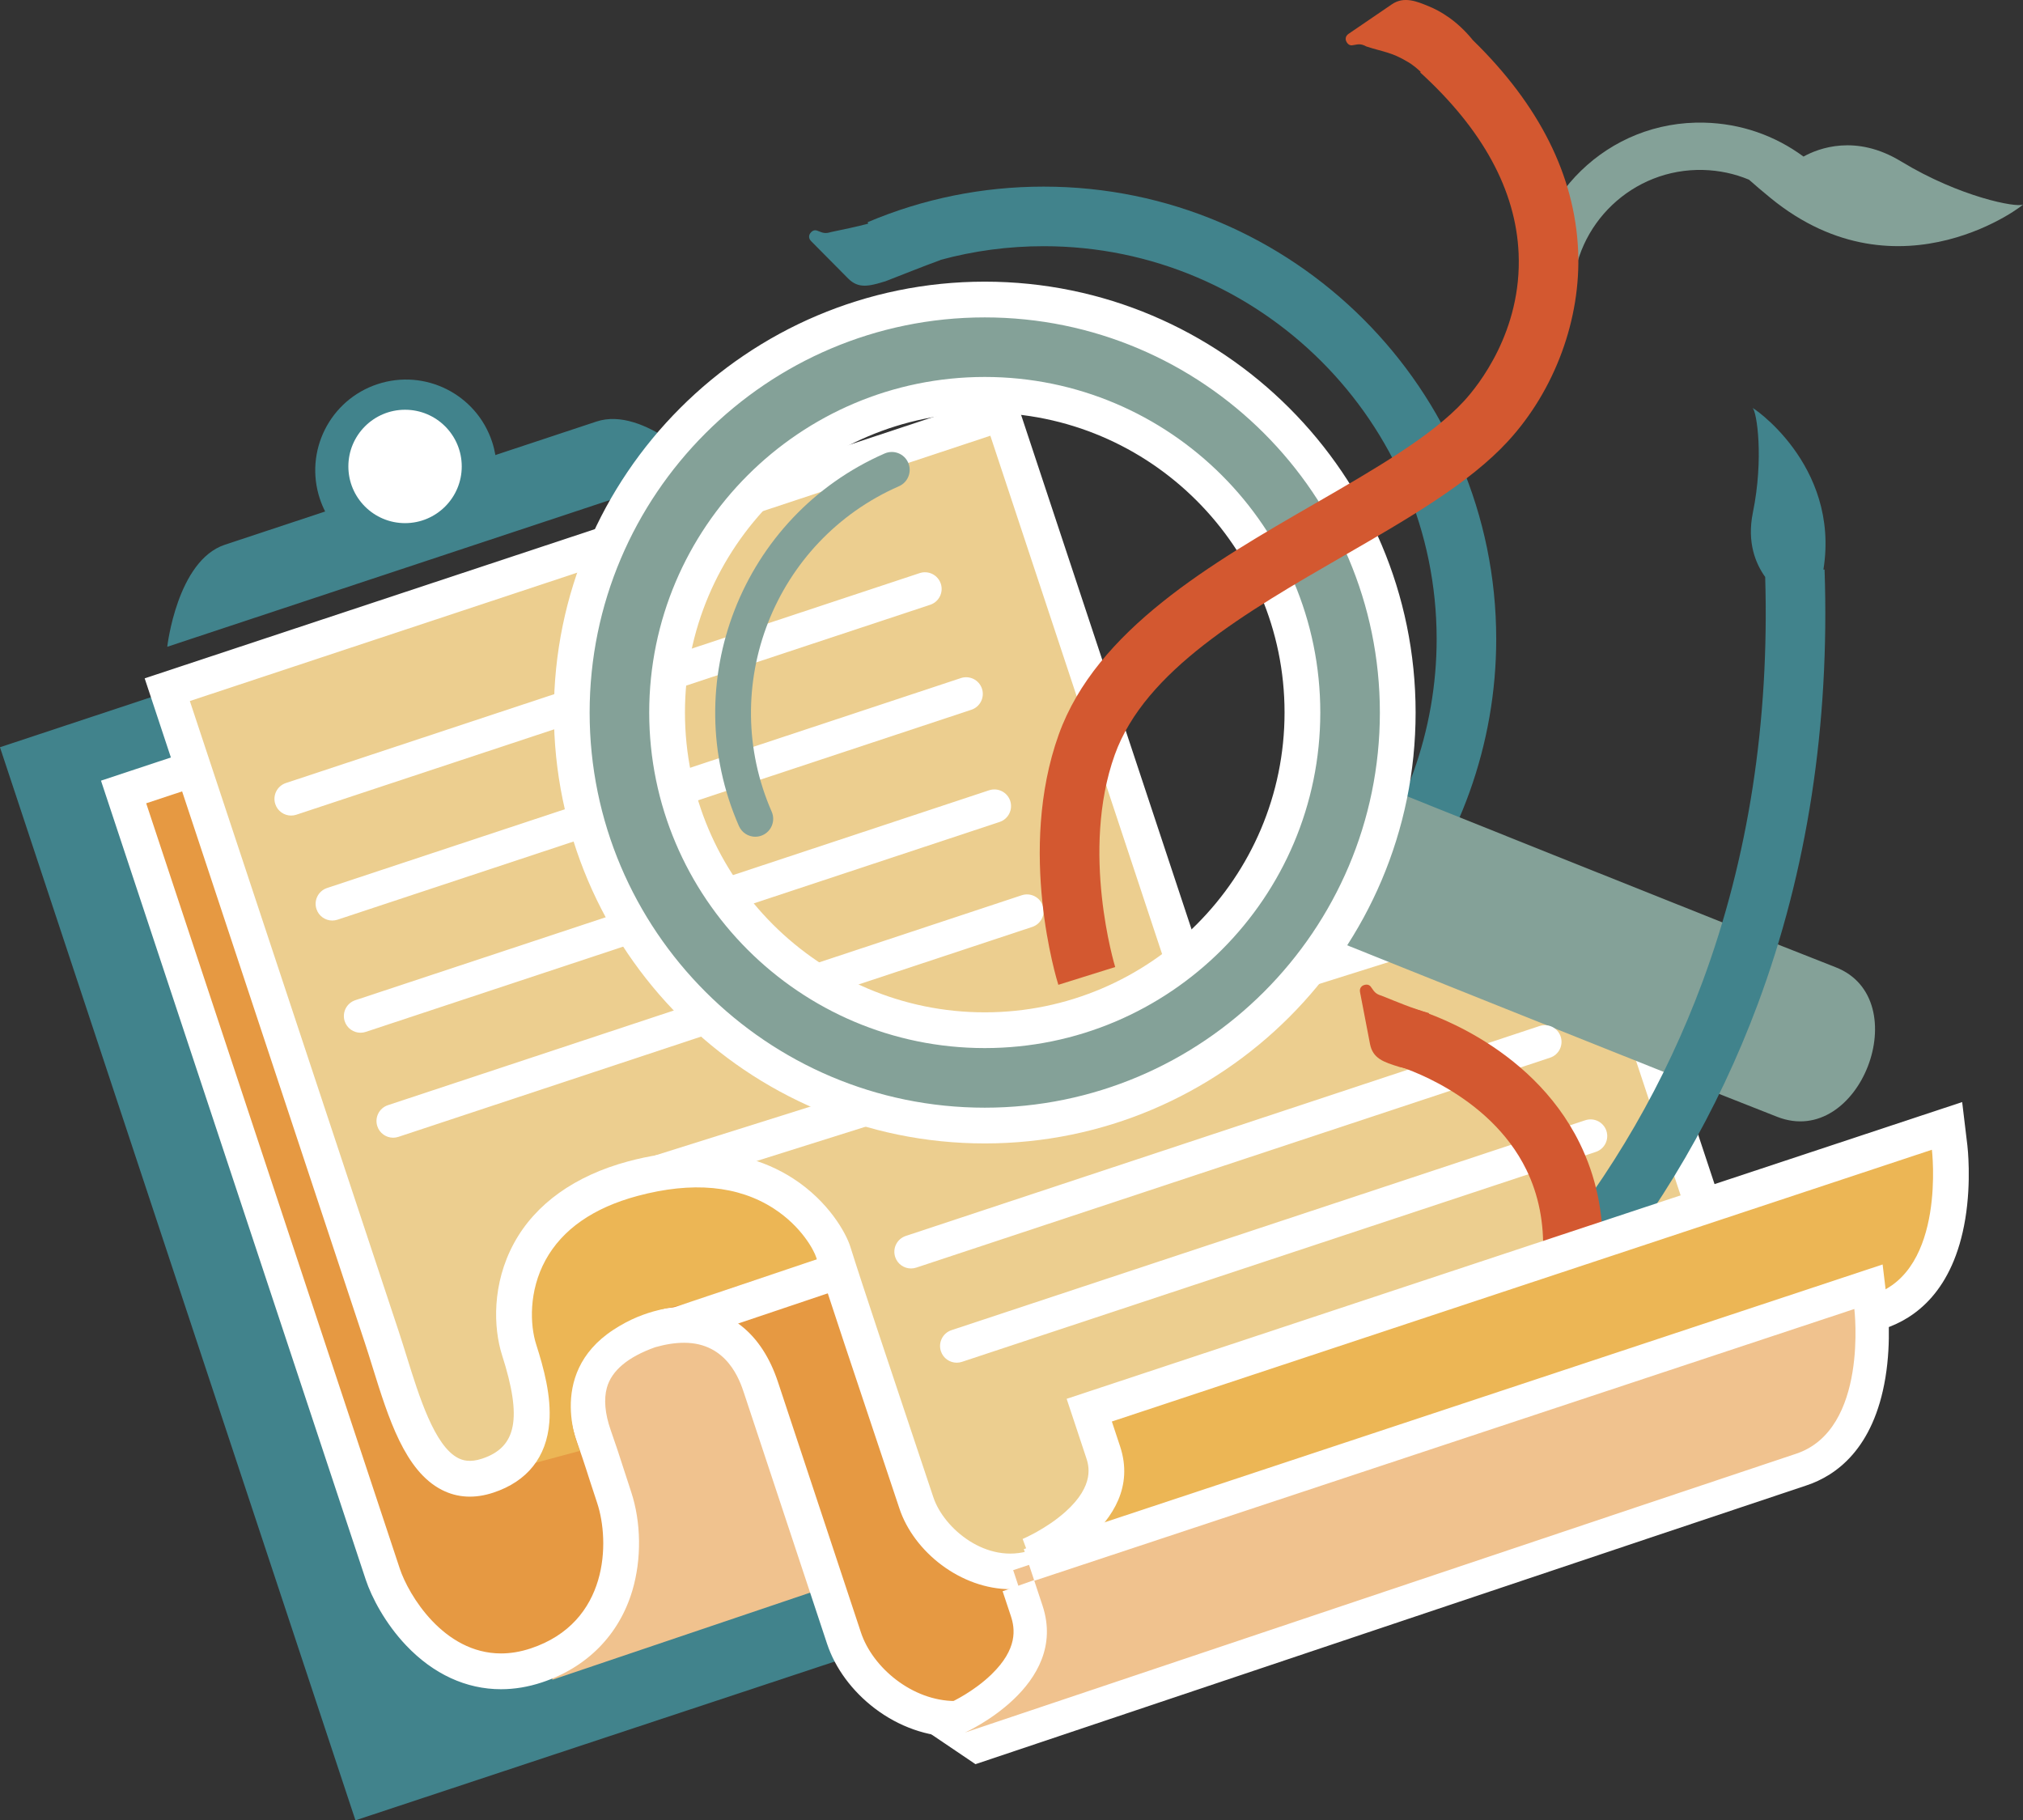
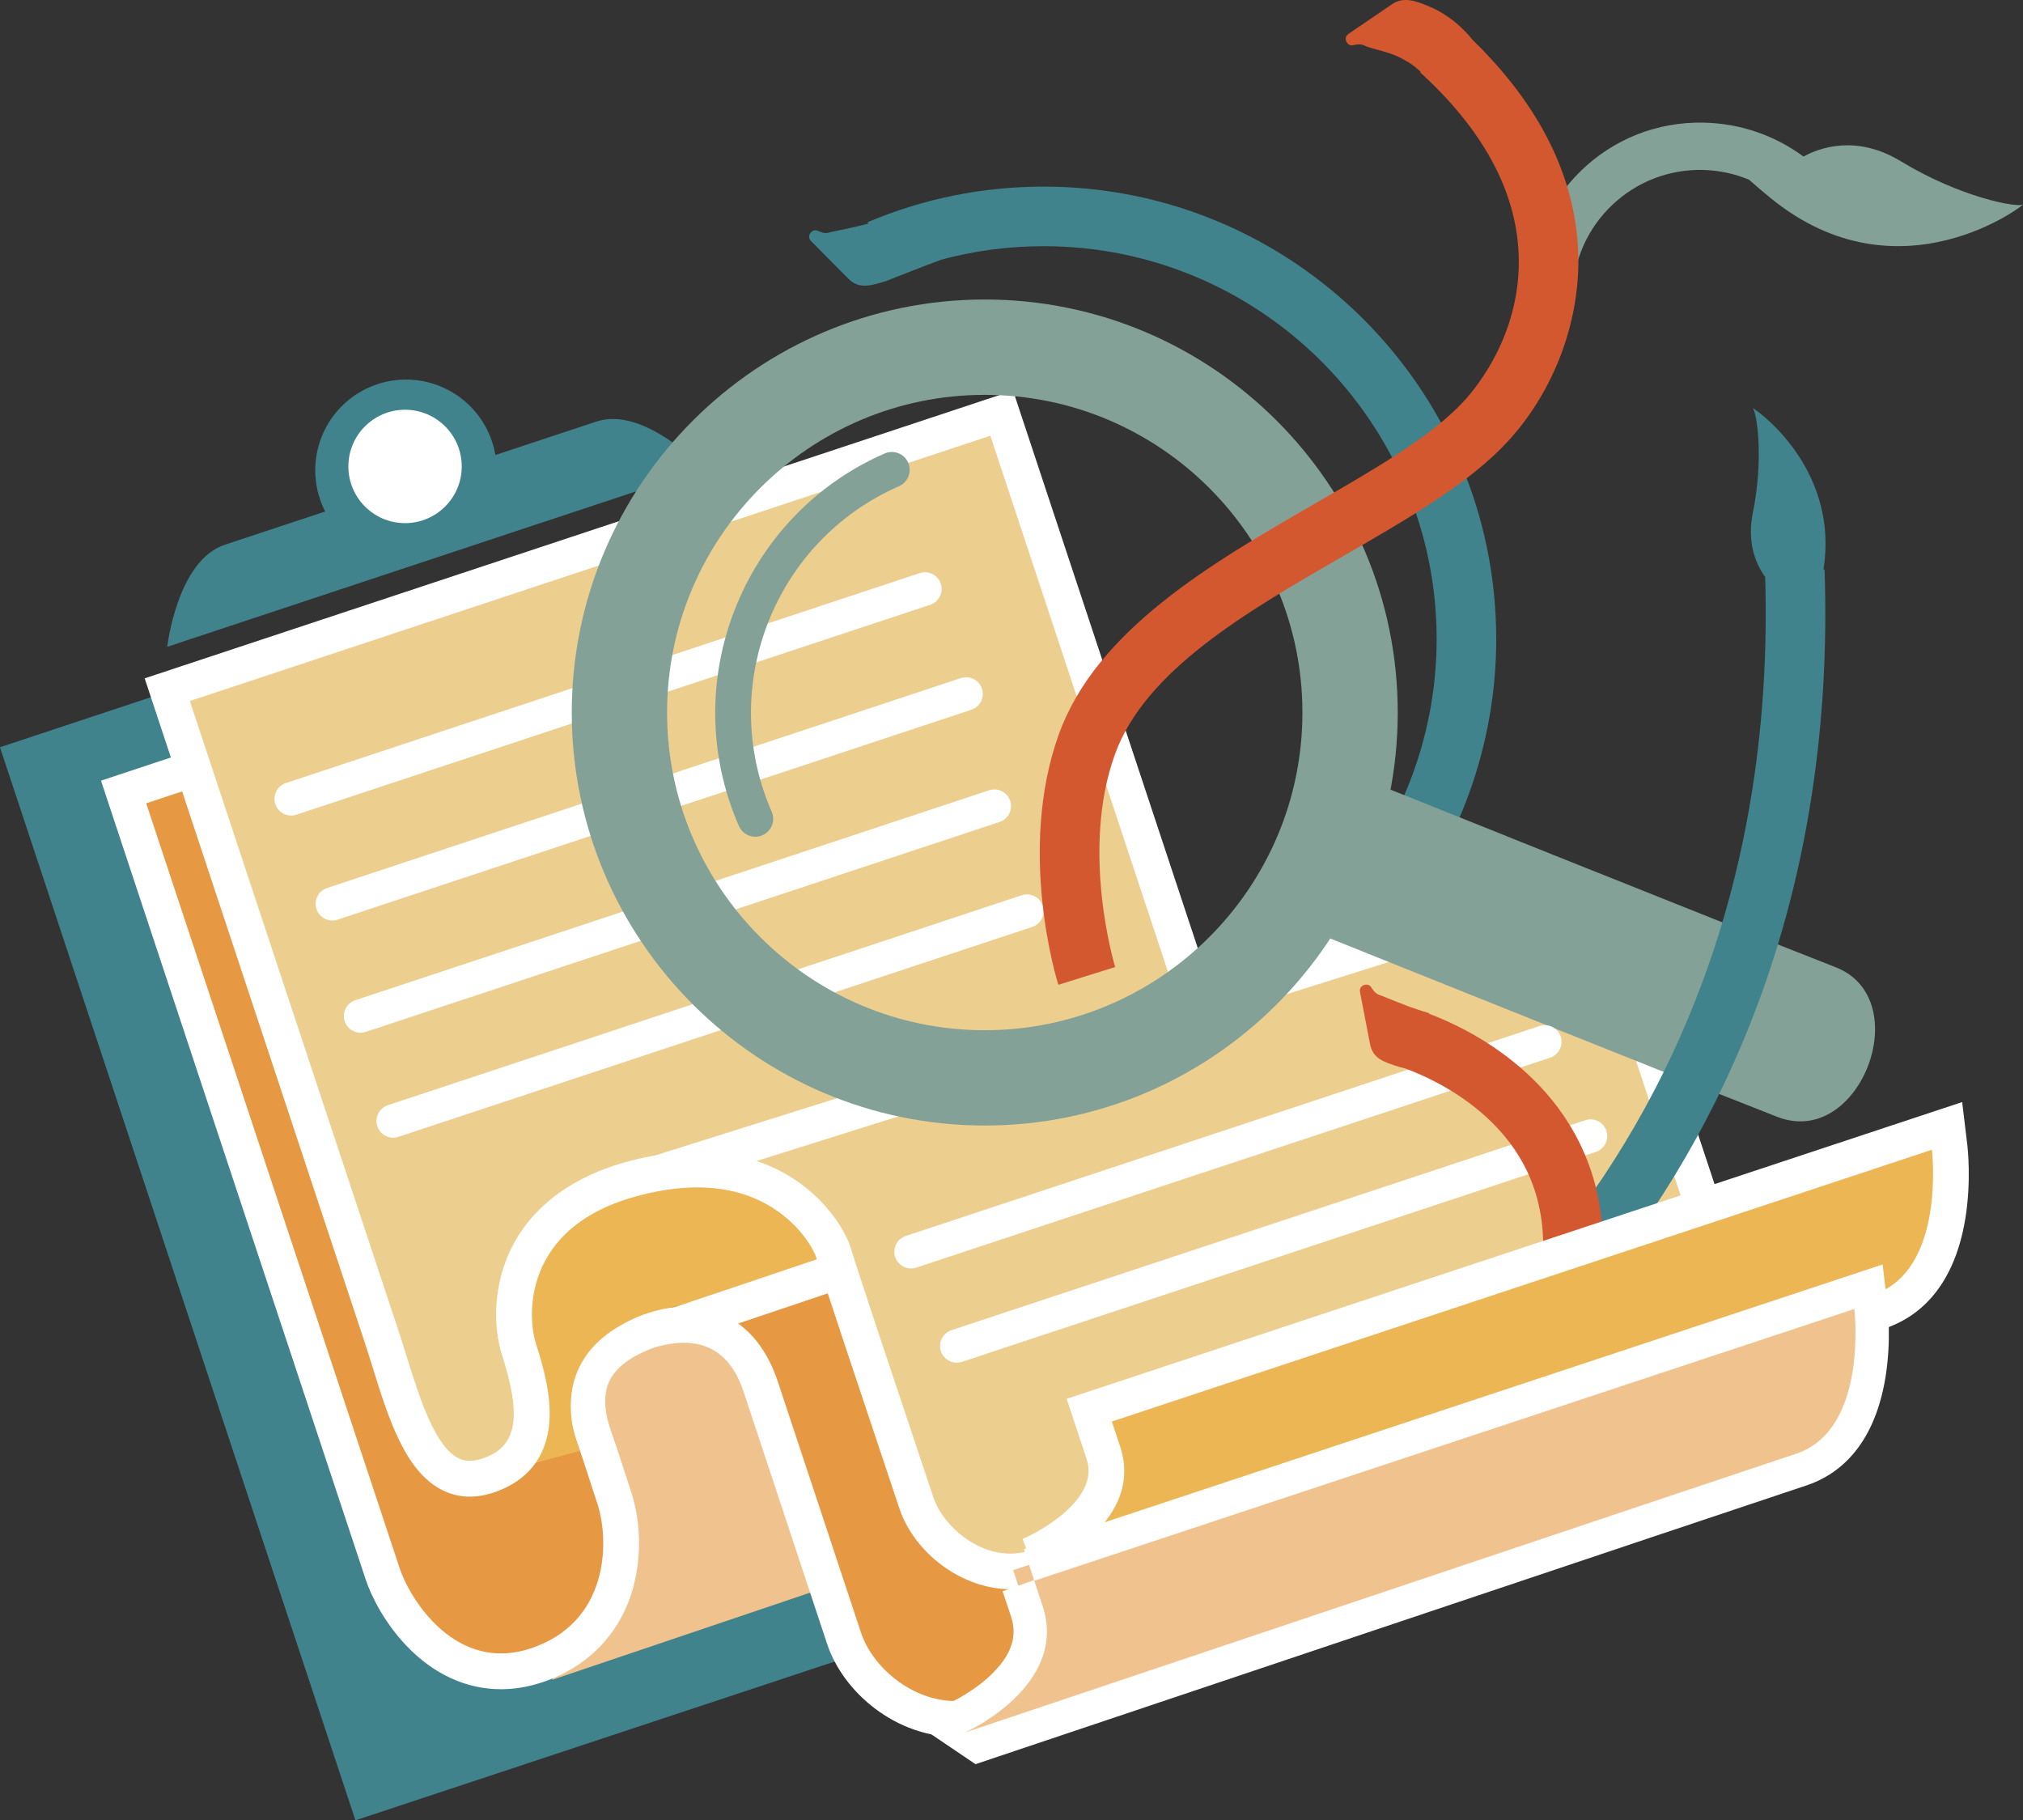
<svg xmlns="http://www.w3.org/2000/svg" viewBox="0 0 848.95 763.83">
  <rect x="0" y="0" width="848.95" height="763.83" fill="#333333" stroke="none" />
  <defs>
    <style>.d{fill:#f7f7f7;}.e{fill:#ecce8f;}.f{fill:#ecb655;}.g{fill:#fff;}.h{fill:#e69942;}.i{fill:#f0c28e;}.j{fill:#84a198;}.k{fill:#d35830;}.l{fill:#41838c;}</style>
  </defs>
  <g id="a" />
  <g id="b">
    <g id="c">
      <g>
        <path class="l" d="M438.01,78.31c-25.63,0-50.5,5.02-73.91,14.93l.25,.6c-5.18,1.41-10.33,2.4-15.65,3.54-2.21,.71-3.36,.39-5.14-.36-1.15-.53-2.09-.64-3.15,.4-1.16,1.14-1.16,2.61-.02,3.77,5.18,5.22,10.35,10.45,15.53,15.67,4.38,4.42,8.86,3.24,15.73,1.14,7.89-3.05,15.02-5.97,23.02-8.88l-.07-.04c14.05-3.83,28.58-5.77,43.41-5.77,90.92,0,164.88,73.96,164.88,164.88,0,38.17-13.34,75.38-37.57,104.78l19.29,15.9c27.91-33.86,43.28-76.72,43.28-120.68,0-104.7-85.18-189.88-189.88-189.88Z" />
        <rect class="l" x="64.7" y="240.1" width="390.49" height="474.36" transform="translate(-136.94 105.99) rotate(-18.33)" />
        <polygon class="i" points="231.81 704.86 477.46 621.85 435.11 501 264.57 558.17 223.34 599.26 231.81 704.86" />
        <g>
          <path class="l" d="M70.19,271.4s4.08-36.15,24.18-42.82l42.01-13.92,.07-.02c-.86-1.69-1.6-3.48-2.22-5.32-6.61-19.96,4.2-41.5,24.16-48.11,19.96-6.61,41.5,4.2,48.11,24.16,.61,1.83,1.08,3.77,1.4,5.61l.4-.17,42.01-13.92c20.1-6.66,44.97,19.9,44.97,19.9l-225.11,74.62Z" />
          <circle class="g" cx="169.98" cy="195.73" r="23.79" />
        </g>
        <g>
          <path class="h" d="M400.9,721.29c-22.21,0-41.2-17.24-46.73-33.92l-34.83-105.12c-5.78-17.46-16.64-26.31-32.26-26.31-4.49,0-9.36,.75-14.49,2.24-23.29,8.26-30.96,22.74-23.45,44.27,2.62,7.51,3.29,9.59,4.49,13.35,.83,2.58,1.91,5.96,4.09,12.55,2.91,8.79,4.56,23.11,.44,36.95-3.4,11.42-11.91,26.51-33.12,33.54-4.97,1.65-9.94,2.48-14.8,2.48-29.62,0-45.87-29.44-49.62-40.79-4.26-12.86-108.76-328.21-108.76-328.21l353.02-116.98,84.54,255.11,101.38-33.59c11.75-3.89,22.81-5.87,32.87-5.87,25.05,0,44.16,12.51,51.1,33.47l37.99,114.65-257.12,85.2c1.63,11.32-1.56,22.69-9.28,32.64-7.63,9.83-19.44,17.93-32.39,22.22-4.21,1.4-8.61,2.1-13.06,2.1Z" />
          <path class="g" d="M400.11,224.83l84.54,255.11c50.27-16.66,93.53-30.99,108.5-35.95,11.52-3.82,21.67-5.49,30.51-5.49,24.48,0,38.84,12.82,43.98,28.33,4.53,13.67,35.63,107.53,35.63,107.53,0,0-213.08,70.61-256.49,85,8.26,24.93-13.47,45.51-35.18,52.71-3.57,1.18-7.16,1.72-10.7,1.72-18.02,0-34.71-13.99-39.61-28.78-5.86-17.69-28.44-85.82-34.83-105.12-6.72-20.26-20.46-31.45-39.38-31.45-5.22,0-10.83,.85-16.79,2.59-38.17,13.43-32.64,41.25-28.23,53.88,4.4,12.63,3.22,9.72,8.55,25.8,5.33,16.08,4.96,50.11-27.92,61.01-4.39,1.45-8.53,2.1-12.44,2.1-24.08,0-38.84-24.58-42.5-35.65-4.26-12.86-106.4-321.09-106.4-321.09l338.78-112.26m9.52-18.96l-14.24,4.72L56.62,322.86l-14.24,4.72,4.72,14.24,106.4,321.09c2.4,7.23,8.11,18.28,16.97,27.59,11.41,12,25.16,18.34,39.78,18.34,5.66,0,11.43-.96,17.16-2.86,18.94-6.28,32.42-19.96,37.95-38.52,3.92-13.17,3.73-28.66-.5-41.45-2.17-6.56-3.23-9.85-4.07-12.49-1.19-3.7-1.9-5.93-4.55-13.53-2.36-6.76-2.9-12.88-1.56-17.68,1.99-7.17,8.8-12.88,20.23-16.97,4.37-1.25,8.47-1.88,12.19-1.88,18.13,0,23.41,15.93,25.14,21.16l34.83,105.12c3.41,10.28,10.53,19.92,20.05,27.16,10.1,7.67,22.1,11.9,33.8,11.9,5.26,0,10.45-.84,15.42-2.48,14.33-4.75,27.44-13.77,35.96-24.74,7.6-9.78,11.43-20.78,11.29-31.96l244.43-81,14.24-4.72-4.72-14.24-35.63-107.53c-3.73-11.25-10.76-20.77-20.34-27.52-10.43-7.36-23.18-11.09-37.89-11.09-10.87,0-22.72,2.1-35.23,6.25l-94.26,31.24-79.82-240.88-4.72-14.24h0Z" />
        </g>
        <path class="f" d="M204.71,619.21l38.69-10.41s-14.99-31.83,14.02-50.79c14.26-9.32,24.36-8.57,34.16-12.14,30.15-10.99,59.34-19.15,59.34-19.15,0,0-9.01-32.06-38.55-33.28-29.54-1.22-57.83,3.03-66.98,9.17-9.15,6.14-26.32,19.2-27.97,35.17-1.66,15.97-6.03,23.62,.18,34.91,6.21,11.29,8.37,20.95,5.74,26.57s-18.64,19.95-18.64,19.95Z" />
        <rect class="g" x="274.47" y="488.6" width="375.57" height="15" transform="translate(-134.15 173.47) rotate(-18.61)" />
        <g>
          <path class="e" d="M265.64,494.58c-51.33,13.76-53.38,54.36-47.76,71.89,5.62,17.53,12.56,44.21-13.17,52.73-27.16,9-35.32-30.45-44.51-58.19-4.26-12.86-90-271.6-90-271.6l350.17-116.04,80,241.43c49.54-16.42,91.24-30.24,105.53-34.97,43.42-14.39,71.42,13.57,78.42,34.69,4.53,13.67,35.66,107.61,35.66,107.61,0,0-206.51,68.43-249.93,82.82,8.26,24.93-13.47,45.51-35.18,52.71-21.71,7.19-44.45-9.36-50.31-27.05-5.86-17.69-28.82-85.79-34.86-105.2-2.68-8.6-25.04-46.65-84.05-30.83Z" />
          <path class="g" d="M424.21,666.87c-21.04,0-40.74-15.68-46.78-33.9-1.55-4.67-4.28-12.84-7.58-22.7-9.1-27.18-22.85-68.26-27.32-82.63-.91-2.92-6.13-12.94-17.81-20.5-14.95-9.68-34.18-11.46-57.14-5.31h0c-18.61,4.99-31.62,14.07-38.67,26.97-7.08,12.98-6.52,27.17-3.89,35.39,3.2,10,6.36,21.69,5.51,32.62-1.14,14.61-9.26,24.82-23.46,29.52-7.84,2.6-15.13,2.21-21.69-1.16-15.49-7.96-22.37-30.08-29.03-51.48-1.12-3.62-2.19-7.03-3.28-10.32L60.71,284.65l364.41-120.76,80,241.43,98.41-32.61c27.01-8.95,47.01-2.39,59.03,4.69,13.5,7.94,24.29,20.94,28.87,34.76l38.02,114.73-250.55,83.03c1.63,11.32-1.56,22.69-9.28,32.64-7.63,9.83-19.44,17.93-32.39,22.22-4.32,1.43-8.69,2.09-13.01,2.09Zm-131.74-183.55c13.26,0,27.43,2.84,40.39,11.22,14.93,9.66,22.22,22.96,23.99,28.64,4.42,14.21,18.14,55.2,27.22,82.32,3.31,9.88,6.05,18.07,7.6,22.75,4.36,13.16,22.44,28.39,40.83,22.29,10.05-3.33,19.5-9.76,25.27-17.19,6.41-8.26,8.15-17.02,5.16-26.04l-2.36-7.12,249.93-82.82-33.3-100.49c-2.68-8.09-9.93-19.31-22.24-26.56-13.4-7.89-29.55-9.06-46.71-3.38l-112.65,37.33-80-241.43L79.67,294.17l87.64,264.48c1.13,3.41,2.21,6.89,3.36,10.58,5.2,16.71,11.67,37.51,21.56,42.59,1.84,.94,4.88,2,10.11,.26,14.48-4.8,16.83-16.95,8.38-43.33-3.7-11.56-4.33-30.02,5.01-47.15,8.96-16.42,25.54-28.27,47.95-34.28h0c8.29-2.22,18.25-4.01,28.78-4.01Z" />
        </g>
        <g>
          <line class="d" x1="276.92" y1="492.12" x2="655.06" y2="373.14" />
          <rect class="g" x="267.79" y="425.13" width="396.41" height="15" transform="translate(-108.36 159.8) rotate(-17.47)" />
        </g>
        <path class="j" d="M542.86,387.66s157.08,63.05,202.95,80.99c34.74,13.59,58.61-49.44,24.55-62.76-45.87-17.94-202.95-80.99-202.95-80.99l-24.55,62.76Z" />
        <path class="j" d="M774.95,72.7c3.94-.67,6.55,.69,11.29,3.55,4.35,2.65,8.71,5.27,13.09,7.86,1.51,.94,2.39,.89,3.8,.62,.92-.21,1.62-.13,2.24,.84,.68,1.07,.48,2.2-.52,2.89-4.53,3.13-9.06,6.25-13.58,9.35-3.82,2.62-6.34,1.1-10.99-1.82-5.26-3.35-10.5-6.76-15.72-10.21" />
        <path class="k" d="M611.4,453.18c-8.26-2.04-15.81-3.59-24.06-5.44-6.87-2.09-11.25-3.6-12.43-9.71-1.39-7.22-2.78-14.45-4.17-21.67-.31-1.6,.51-2.81,2.11-3.12,1.45-.28,2.17,.34,2.84,1.42,1.06,1.61,1.84,2.52,4.07,3.16,6.62,2.64,12.86,5.33,19.8,7.27" />
        <path class="j" d="M848.86,85.84c-2.52,1.34-26.27-3.04-51.15-18.15-18.9-11.49-34.49-5.51-40.88-1.99-12.1-8.93-26.41-13.85-41.58-14.23-40.42-1.04-72.98,31.04-74.02,71.46l18.68,.48c.76-29.48,25.35-52.85,54.83-52.09,6.71,.17,13.19,1.56,19.22,4.08,2.58,2.29,5.6,4.86,9.13,7.75,54.4,44.38,108.28,1.36,105.76,2.7Z" />
        <g>
          <line class="i" x1="122.17" y1="335.23" x2="388.15" y2="247.14" />
          <path class="g" d="M122.17,342.23c-2.94,0-5.67-1.86-6.64-4.8-1.21-3.67,.77-7.63,4.44-8.85l265.98-88.09c3.67-1.21,7.63,.77,8.85,4.44,1.22,3.67-.77,7.63-4.44,8.85L124.37,341.87c-.73,.24-1.47,.36-2.2,.36Z" />
        </g>
        <g>
          <line class="i" x1="139.45" y1="379.28" x2="405.43" y2="291.18" />
          <path class="g" d="M139.45,386.28c-2.94,0-5.67-1.86-6.64-4.8-1.22-3.67,.77-7.63,4.44-8.85l265.98-88.09c3.67-1.21,7.63,.77,8.85,4.44,1.21,3.67-.77,7.63-4.44,8.85l-265.98,88.09c-.73,.24-1.47,.36-2.2,.36Z" />
        </g>
        <g>
          <line class="i" x1="151.31" y1="426.36" x2="417.28" y2="338.26" />
          <path class="g" d="M151.3,433.36c-2.94,0-5.67-1.86-6.64-4.8-1.21-3.67,.77-7.63,4.44-8.85l265.98-88.09c3.67-1.21,7.63,.77,8.85,4.44,1.21,3.67-.77,7.63-4.44,8.85l-265.98,88.09c-.73,.24-1.47,.36-2.2,.36Z" />
        </g>
        <g>
          <line class="i" x1="164.99" y1="470.4" x2="430.97" y2="382.31" />
          <path class="g" d="M164.99,477.41c-2.94,0-5.67-1.86-6.64-4.8-1.21-3.67,.77-7.63,4.44-8.85l265.98-88.09c3.67-1.21,7.63,.77,8.85,4.44,1.21,3.67-.77,7.63-4.44,8.85l-265.98,88.09c-.73,.24-1.47,.36-2.2,.36Z" />
        </g>
        <g>
-           <line class="i" x1="382.31" y1="525.28" x2="648.29" y2="437.18" />
          <path class="g" d="M382.31,532.28c-2.94,0-5.67-1.86-6.64-4.8-1.22-3.67,.77-7.63,4.44-8.85l265.98-88.09c3.67-1.21,7.63,.77,8.85,4.44,1.21,3.67-.77,7.63-4.44,8.85l-265.98,88.09c-.73,.24-1.47,.36-2.2,.36Z" />
        </g>
        <g>
          <line class="i" x1="401.49" y1="564.82" x2="667.47" y2="476.72" />
          <path class="g" d="M401.49,571.82c-2.94,0-5.67-1.86-6.64-4.8-1.21-3.67,.77-7.63,4.44-8.85l265.98-88.09c3.67-1.21,7.63,.77,8.85,4.44,1.22,3.67-.77,7.63-4.44,8.85l-265.98,88.09c-.73,.24-1.47,.36-2.2,.36Z" />
        </g>
        <path class="l" d="M765.2,239.01c7.11-44.46-31.19-69.16-29.66-67.72,1.67,1.58,4.72,20.88,.05,43.82-2.57,12.62,1.23,21.52,5.17,27,1.8,60.76-7.04,117.9-26.3,169.86-15.58,42.05-38,80.88-66.63,115.41-48.97,59.06-99.85,85.45-100.36,85.71l5.67,11.14,5.66,11.15c2.23-1.13,55.27-28.47,107.51-91.12,30.63-36.73,54.62-78.07,71.32-122.87,20.82-55.87,30.26-117.24,28.05-182.4l-.48,.02Z" />
        <g>
          <path class="j" d="M413.25,472.3c-95.56,0-173.31-77.75-173.31-173.31s77.75-173.31,173.31-173.31,173.31,77.75,173.31,173.31-77.75,173.31-173.31,173.31Zm0-306.61c-73.51,0-133.31,59.8-133.31,133.31s59.8,133.31,133.31,133.31,133.31-59.8,133.31-133.31-59.8-133.31-133.31-133.31Z" />
-           <path class="g" d="M413.25,133.19c91.43,0,165.81,74.38,165.81,165.81s-74.38,165.81-165.81,165.81-165.81-74.38-165.81-165.81,74.38-165.81,165.81-165.81m0,306.61c77.64,0,140.81-63.17,140.81-140.81s-63.17-140.81-140.81-140.81-140.81,63.17-140.81,140.81,63.17,140.81,140.81,140.81m0-321.61c-99.7,0-180.81,81.11-180.81,180.81s81.11,180.81,180.81,180.81,180.81-81.11,180.81-180.81-81.11-180.81-180.81-180.81h0Zm0,306.61c-69.37,0-125.81-56.44-125.81-125.81s56.44-125.81,125.81-125.81,125.81,56.44,125.81,125.81-56.44,125.81-125.81,125.81h0Z" />
        </g>
        <path class="k" d="M660.72,577.96l-23.18-9.37c12.31-30.44,13.32-56.59,3.01-77.72-15.76-32.29-53.41-43.38-53.79-43.49l6.76-24.07c1.97,.55,48.54,13.98,69.37,56.34,13.68,27.82,12.95,60.9-2.17,98.31Z" />
        <g>
          <path class="f" d="M432.14,653.03l-.13-.31c.11-.04,10.82-4.51,19.93-12.6,11.01-9.78,14.61-19.86,10.98-30.81l-2.98-8.98c-.75-2.25-1.59-4.81,.26-7.79l2.51-4.05,3.09,.37,351.26-116.4,1.09,9.11c.07,.56,1.62,13.89-.83,28.7-3.5,21.14-13.43,35-28.74,40.07l-351.37,116.44-5.08-13.74Z" />
          <path class="g" d="M810.72,482.46s6.07,50.64-24.48,60.76c-30.55,10.13-351.37,116.44-351.37,116.44,0,0,46.37-18.94,35.18-52.71-3.16-9.52-3.44-10.39-3.46-10.45l344.14-114.04m-344.14,114.04h0m356.85-134.05l-17.43,5.77-344.14,114.04-14.25,4.72,4.68,14.08,.02,.06,.05,.16c.1,.31,.64,1.94,3.44,10.38,1.04,3.14,3.8,11.48-8.61,22.64-8.13,7.31-17.95,11.44-18.05,11.48l10.43,28.11,351.37-116.44c12.64-4.19,28.75-15.56,33.78-45.97,2.62-15.85,.95-30.21,.88-30.82l-2.19-18.23h0Z" />
        </g>
        <g>
          <path class="i" d="M402.05,720.64c.39-.18,10.33-4.76,18.75-12.87,10.36-9.98,13.74-20.67,10.05-31.8l-5.67-17.1,358.91-118.94,1.02,8.51c.28,2.3,6.34,56.45-29.23,68.24-30.19,10-345.58,115.92-348.76,116.98h0l-5.08-13.03Z" />
          <path class="g" d="M778.17,549.28s6.07,50.64-24.48,60.76-348.79,116.99-348.79,116.99c0,0,43.79-19.49,32.6-53.26-3.2-9.64-3.45-10.41-3.46-10.45h0l344.14-114.04m-344.14,114.04h0m0,0h0m0,0h0m0,0h0m0,0h0m0,0h0m0,0h0m0,0h0m0,0h0m356-132.72l-16.26,5.39-344.14,114.04,4.32,13.03-13.2,4.66v.02h0v.02l3.46,10.41c1.77,5.35,2.87,13.7-8.05,24.34-7.64,7.45-16.91,11.7-17,11.74l-8.4,13.48,18.59,12.56c3.18-1.07,318.56-106.98,348.74-116.98,12.37-4.1,28.16-15.27,33.11-45.18,2.6-15.71,.94-29.94,.87-30.53l-2.04-17.01h0Z" />
        </g>
        <path class="j" d="M316.97,351.12c-2.89,0-5.64-1.68-6.88-4.5-26.24-59.96,1.19-130.09,61.15-156.33,3.8-1.66,8.22,.07,9.88,3.86,1.66,3.79-.07,8.22-3.86,9.88-52.38,22.93-76.34,84.19-53.42,136.57,1.66,3.79-.07,8.22-3.86,9.88-.98,.43-2,.63-3,.63Z" />
        <path class="k" d="M662.26,105.14c-1.39-31.38-16.24-61.04-44.15-88.26-6.73-8.34-13.89-12.33-18.39-14.18-4.7-1.93-10.39-4.46-15.54-.95-6.08,4.14-12.16,8.29-18.23,12.43-1.35,.92-1.62,2.36-.7,3.7,.84,1.22,1.78,1.29,3.02,.99,1.89-.39,3.08-.49,5.12,.63,7.09,2.32,10.5,2.32,17.41,6.49,0,0,2.19,1.12,5.4,4.17l-.21,.23c26.23,23.92,40.12,49.45,41.29,75.87,1.46,32.81-17.12,55.72-22.85,61.96-13.61,14.83-37.55,28.64-62.89,43.26-42.87,24.74-91.47,52.79-107.25,96.78-17.45,48.63-.88,102.72-.16,104.99l23.86-7.46c-.15-.48-14.73-48.5-.17-89.09,12.69-35.37,55.15-59.87,96.22-83.57,27.05-15.61,52.6-30.36,68.81-48.01,19.68-21.44,30.68-51.34,29.41-79.97Z" />
      </g>
    </g>
  </g>
</svg>